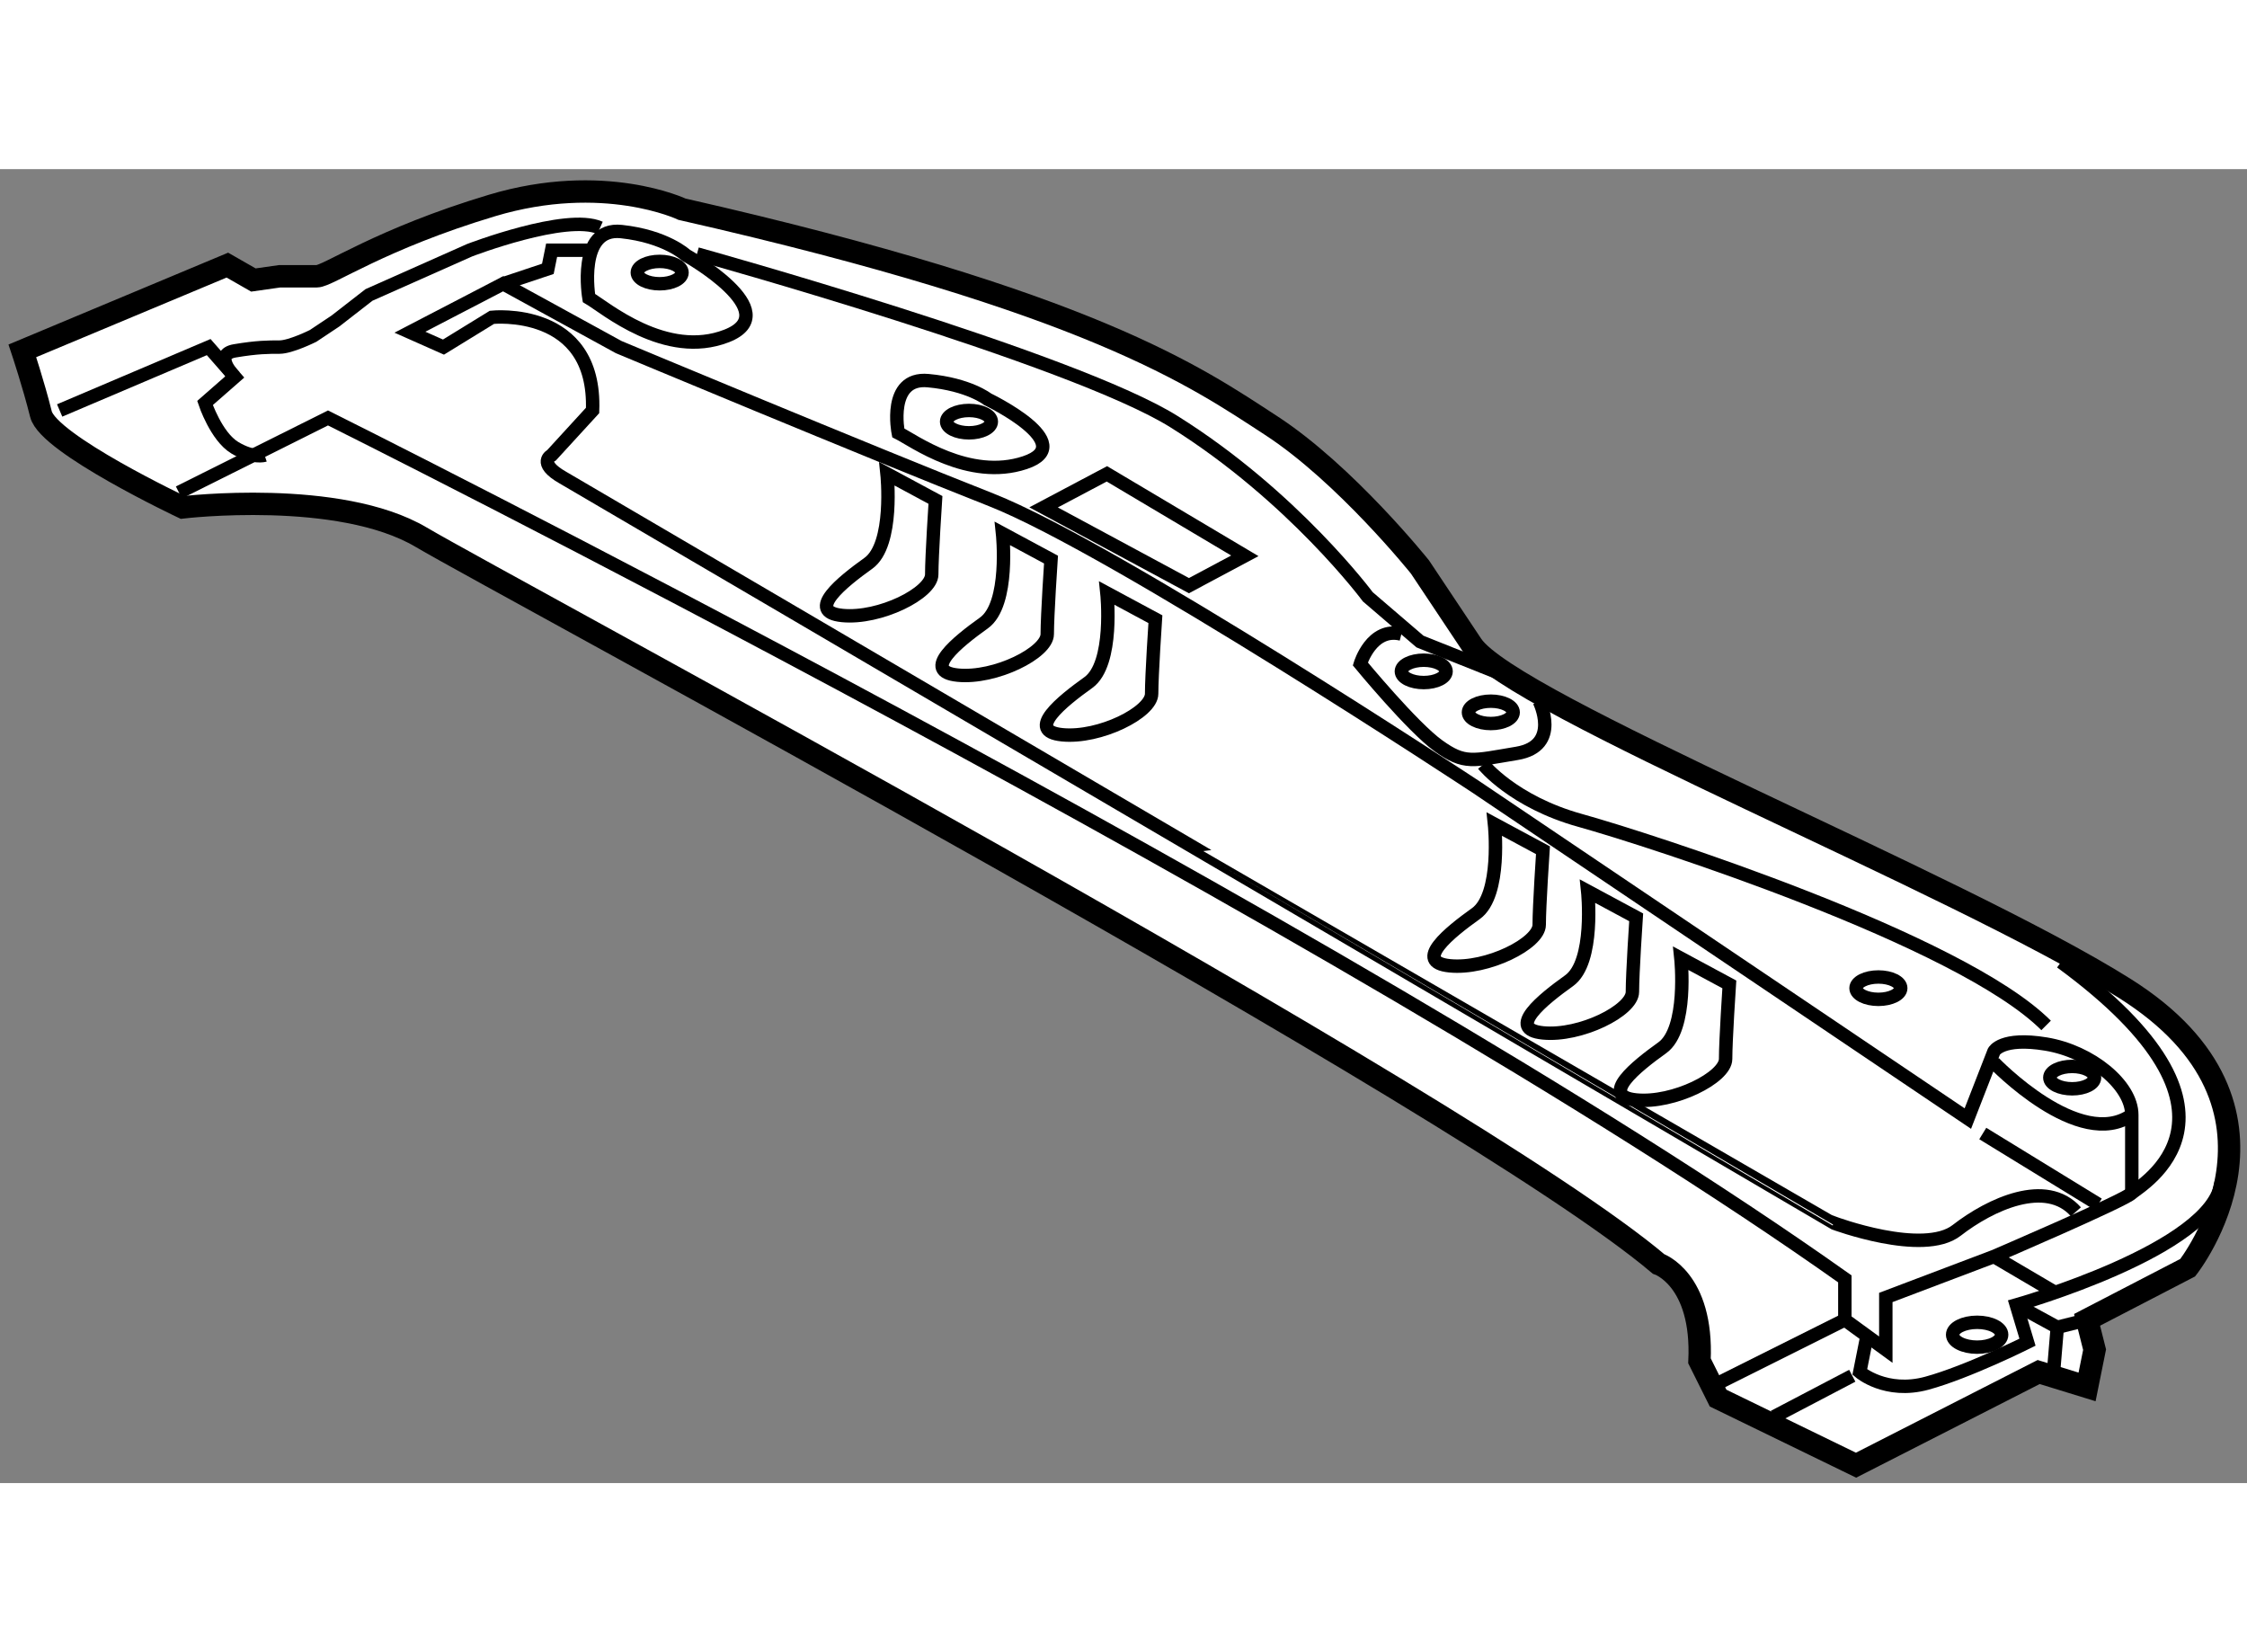
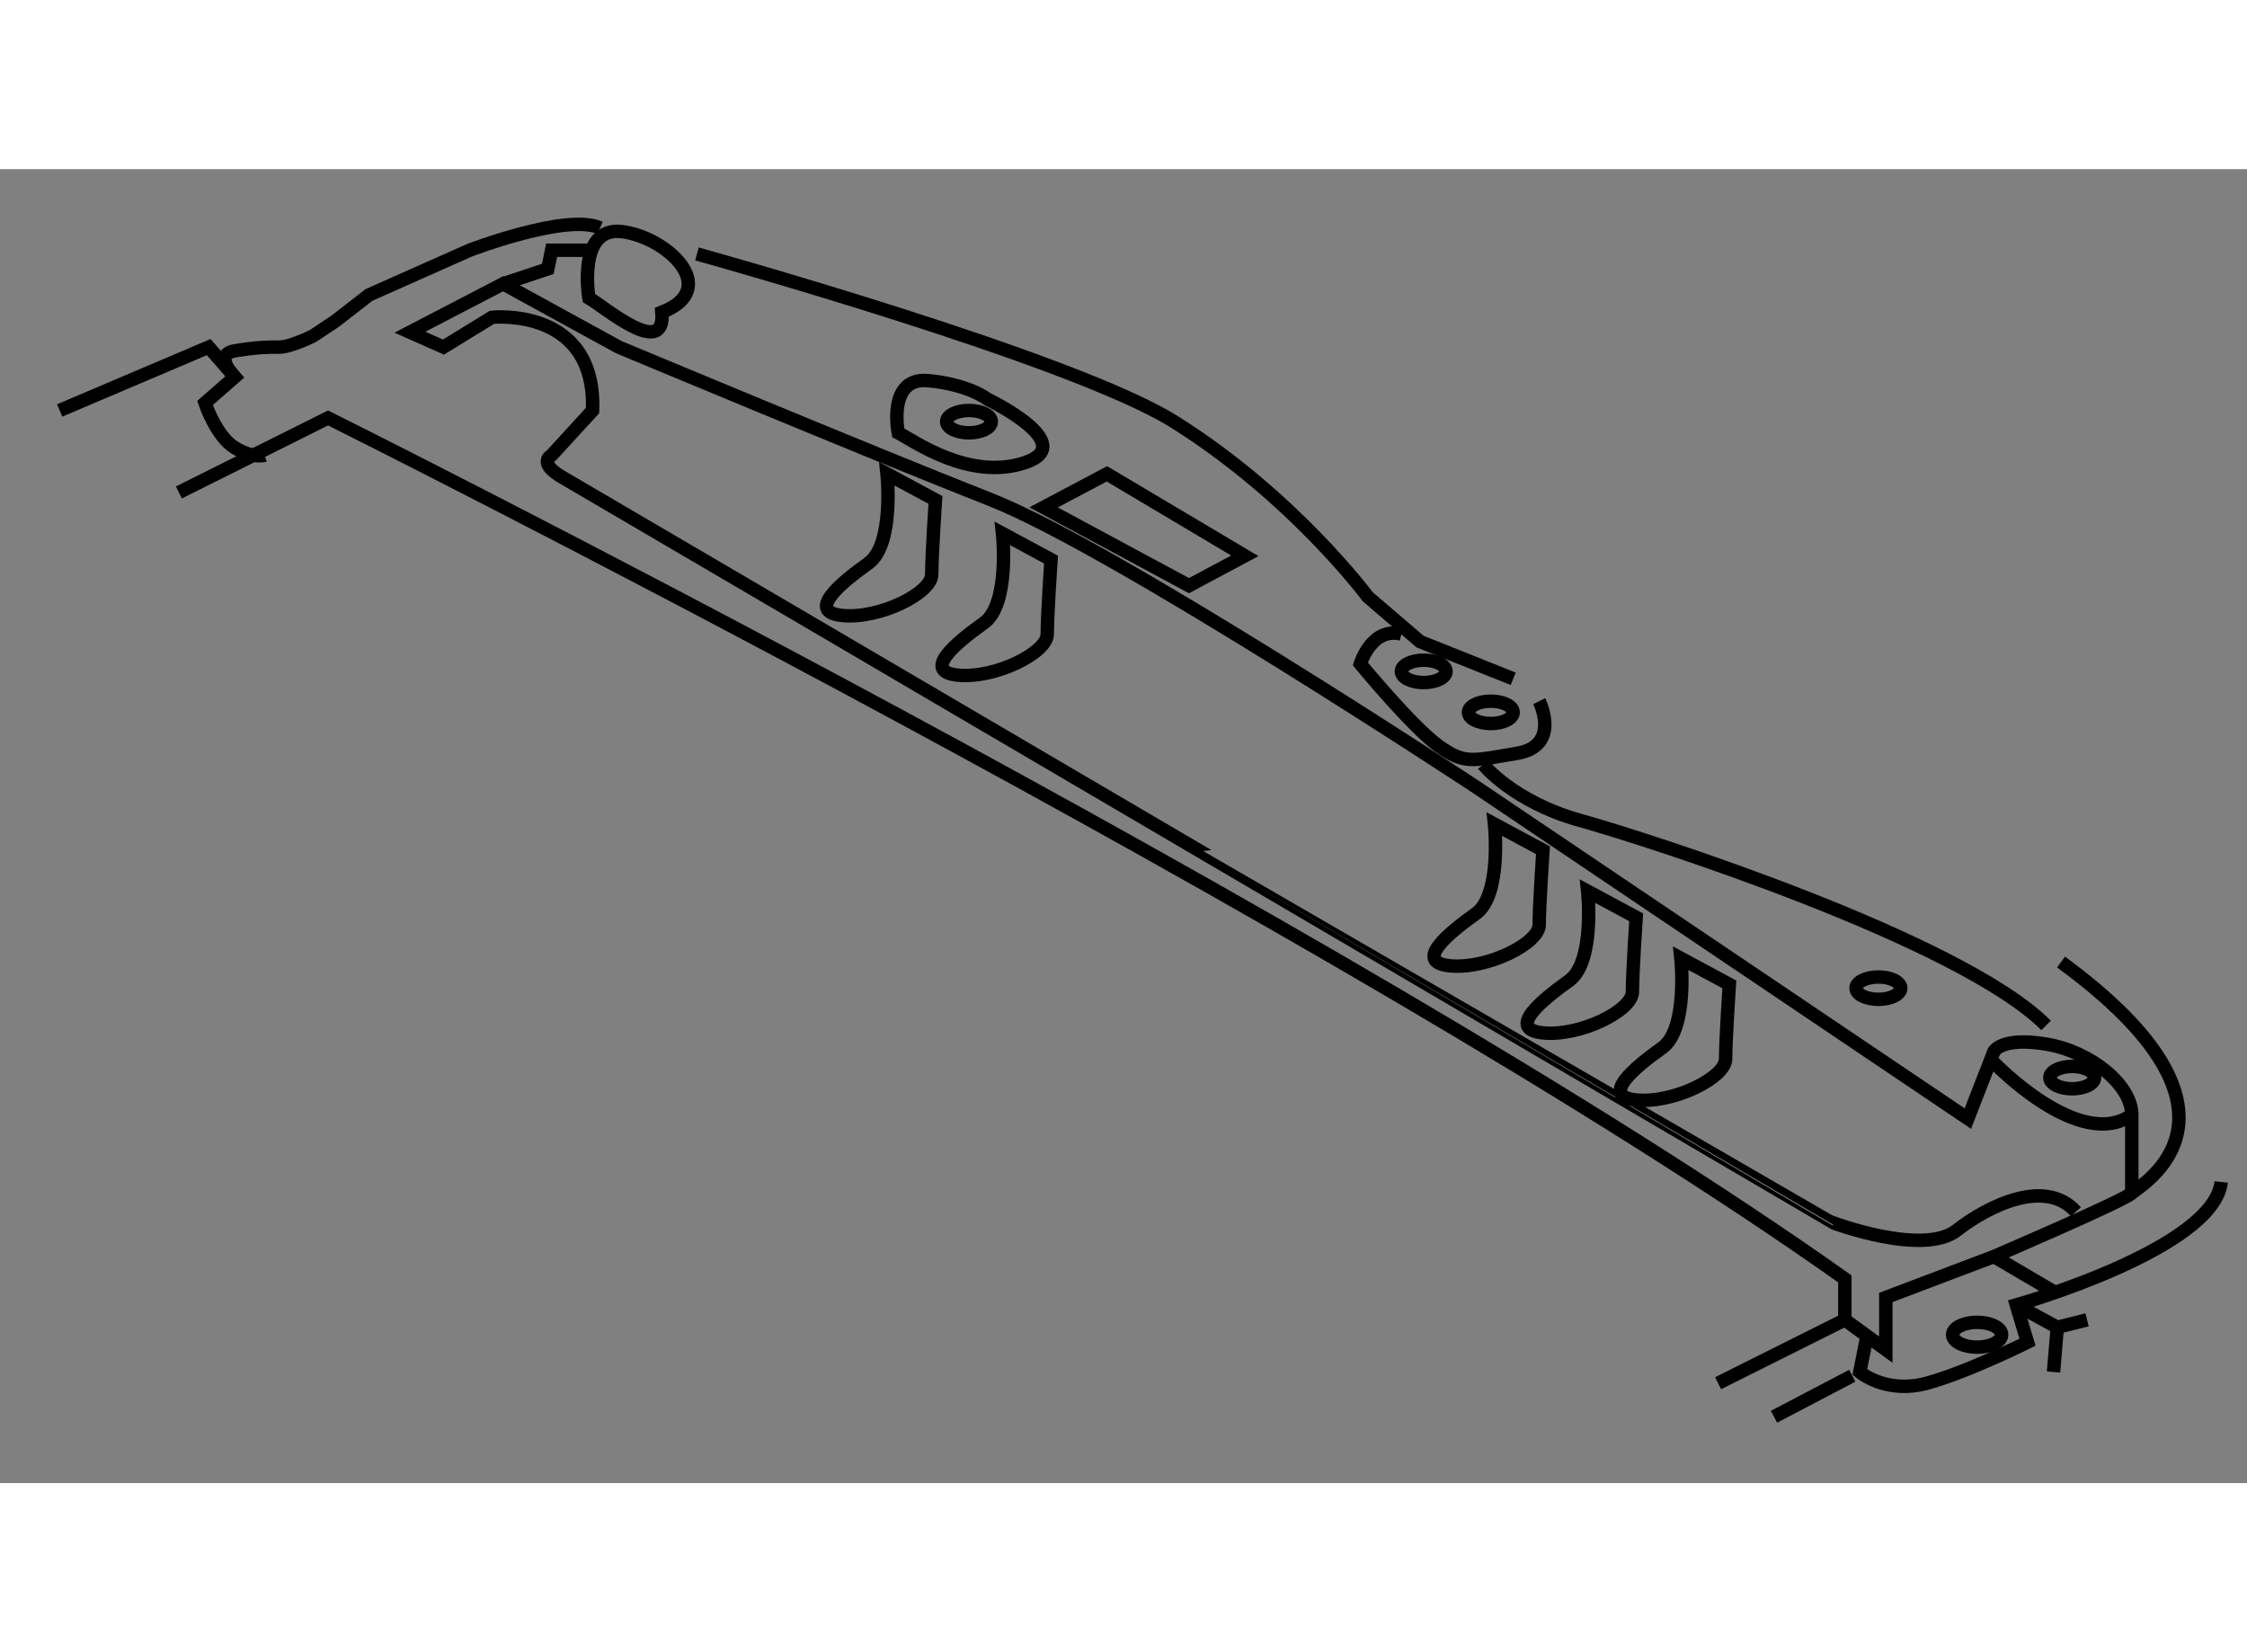
<svg xmlns="http://www.w3.org/2000/svg" version="1.1" x="0px" y="0px" width="244.8px" height="180px" viewBox="160.584 26.771 50.242 29.379" enable-background="new 0 0 244.8 180" xml:space="preserve">
  <rect x="160.584" y="26.771" width="50.242" height="29.379" fill="#808080" stroke="none" />
  <g>
-     <path fill="#FFFFFF" stroke="#000000" stroke-width="0.5" d="M175.834,27.667c0,0-1.75-0.833-4.25-0.083s-3.666,1.583-3.916,1.583     s-0.834,0-0.834,0l-0.584,0.083l-0.582-0.333l-4.584,1.917c0,0,0.25,0.749,0.416,1.416c0.168,0.667,3.168,2.084,3.168,2.084     S168.167,33.916,170,35c1.834,1.084,23.334,12.583,27.668,16.25c0,0,1,0.334,0.916,2.167L199,54.25l3.084,1.5l4.084-2.083     L207.25,54l0.168-0.833L207.25,52.5l2.25-1.166c0,0,2.834-3.584-1.416-6.25c-3.791-2.379-13.667-6.334-14.584-7.667l-1.166-1.75     c0,0-1.667-2.084-3.334-3.167C187.334,31.417,185,29.75,175.834,27.667z" />
    <path fill="none" stroke="#000000" stroke-width="0.3" d="M164.584,34l3.334-1.666c0,0,22.75,11.334,33.916,19.25V52.5     l0.916,0.667V52l2.418-0.916c0,0,2.916-1.25,3.082-1.417c0.168-0.167,3.084-1.751-1.582-5.167" />
    <path fill="none" stroke="#000000" stroke-width="0.3" d="M207,50.084c-0.666-0.75-1.916-0.167-2.666,0.416     s-2.75-0.166-2.75-0.166S173.75,34,173.168,33.667c-0.584-0.333-0.25-0.5-0.25-0.5l0.916-1c0.084-2.333-2.25-2.083-2.25-2.083     L170.5,30.75l-0.75-0.333l2.084-1.083l2.584,1.416c0,0,5.582,2.334,8.332,3.417s10.834,6.417,10.834,6.417l11,7.416l0.584-1.5     c0,0,0.166-0.332,1.166-0.166s1.916,0.916,1.916,1.583s0,1.75,0,1.75" />
    <path fill="none" stroke="#000000" stroke-width="0.3" d="M161.918,32.167l3.332-1.417l0.584,0.667L165.168,32     c0,0,0.25,0.75,0.666,1s0.666,0.167,0.666,0.167" />
    <path fill="none" stroke="#000000" stroke-width="0.3" d="M202.334,52.834l-0.166,0.833c0,0,0.583,0.5,1.5,0.25     c0.916-0.25,2.25-0.917,2.25-0.917l-0.25-0.833c0,0,4.416-1.25,4.582-2.75" />
    <path fill="none" stroke="#000000" stroke-width="0.3" d="M180.668,32.667c0,0-0.25-1.251,0.666-1.167s1.334,0.417,1.334,0.417     s2.082,1.001,0.832,1.417S181.001,32.834,180.668,32.667z" />
    <ellipse fill="none" stroke="#000000" stroke-width="0.3" cx="182.25" cy="32.417" rx="0.5" ry="0.25" />
-     <path fill="none" stroke="#000000" stroke-width="0.3" d="M173.752,29.652c0,0-0.271-1.592,0.725-1.485     c0.995,0.106,1.447,0.53,1.447,0.53s2.264,1.274,0.906,1.804C175.472,31.03,174.114,29.864,173.752,29.652z" />
-     <ellipse fill="none" stroke="#000000" stroke-width="0.3" cx="175.334" cy="29.084" rx="0.5" ry="0.25" />
+     <path fill="none" stroke="#000000" stroke-width="0.3" d="M173.752,29.652c0,0-0.271-1.592,0.725-1.485     s2.264,1.274,0.906,1.804C175.472,31.03,174.114,29.864,173.752,29.652z" />
    <ellipse fill="none" stroke="#000000" stroke-width="0.3" cx="192.418" cy="38.001" rx="0.5" ry="0.25" />
    <ellipse fill="none" stroke="#000000" stroke-width="0.3" cx="193.918" cy="38.917" rx="0.5" ry="0.25" />
    <ellipse fill="none" stroke="#000000" stroke-width="0.3" cx="206.917" cy="47.084" rx="0.5" ry="0.25" />
    <ellipse fill="none" stroke="#000000" stroke-width="0.3" cx="202.584" cy="45.084" rx="0.5" ry="0.25" />
    <path fill="none" stroke="#000000" stroke-width="0.3" d="M205.168,46.75c0,0,1.916,2,3.082,1.167" />
    <line fill="none" stroke="#000000" stroke-width="0.3" x1="201.834" y1="52.5" x2="199" y2="53.917" />
    <path fill="none" stroke="#000000" stroke-width="0.3" d="M194,41.417c0,0,0.168,1.583-0.416,2s-1.417,1.084-0.584,1.167     c0.834,0.083,2-0.5,2-0.917S195.084,42,195.084,42L194,41.417z" />
    <path fill="none" stroke="#000000" stroke-width="0.3" d="M196.084,42.917c0,0,0.167,1.583-0.416,2     c-0.584,0.417-1.418,1.084-0.584,1.167s2-0.5,2-0.917s0.084-1.667,0.084-1.667L196.084,42.917z" />
    <path fill="none" stroke="#000000" stroke-width="0.3" d="M198.168,44.417c0,0,0.166,1.583-0.417,2s-1.417,1.084-0.583,1.167     c0.833,0.083,2-0.5,2-0.917S199.251,45,199.251,45L198.168,44.417z" />
-     <path fill="none" stroke="#000000" stroke-width="0.3" d="M185.334,36.251c0,0,0.167,1.583-0.416,2     c-0.584,0.417-1.418,1.084-0.584,1.167s2-0.5,2-0.917s0.084-1.667,0.084-1.667L185.334,36.251z" />
    <path fill="none" stroke="#000000" stroke-width="0.3" d="M183,34.918c0,0,0.168,1.583-0.416,2s-1.417,1.084-0.584,1.167     c0.834,0.083,2-0.5,2-0.917s0.084-1.667,0.084-1.667L183,34.918z" />
    <path fill="none" stroke="#000000" stroke-width="0.3" d="M180.417,33.584c0,0,0.167,1.583-0.417,2     c-0.583,0.417-1.416,1.084-0.583,1.167s2-0.5,2-0.917s0.083-1.667,0.083-1.667L180.417,33.584z" />
    <path fill="none" stroke="#000000" stroke-width="0.3" d="M176.168,28.667c0,0,8.391,2.327,10.666,3.75     c2.666,1.667,4.334,3.917,4.334,3.917l1.166,1l2.084,0.833" />
    <path fill="none" stroke="#000000" stroke-width="0.3" d="M195,38.667c0,0,0.5,1.001-0.5,1.167s-1.166,0.25-1.75-0.167     c-0.582-0.417-1.75-1.833-1.75-1.833s0.251-0.834,0.918-0.667" />
    <path fill="none" stroke="#000000" stroke-width="0.3" d="M165.834,31.417c0,0-0.5-0.499,0-0.583s0.75-0.084,1-0.084     s0.75-0.25,0.75-0.25l0.5-0.333l0.75-0.583l2.25-1c0,0,2.166-0.833,2.916-0.5" />
-     <line fill="none" stroke="#000000" stroke-width="0.3" x1="204.918" y1="48.334" x2="207.5" y2="49.917" />
    <line fill="none" stroke="#000000" stroke-width="0.3" x1="206.584" y1="51.917" x2="205.168" y2="51.084" />
    <ellipse fill="none" stroke="#000000" stroke-width="0.3" cx="204.792" cy="52.833" rx="0.548" ry="0.278" />
    <line fill="none" stroke="#000000" stroke-width="0.3" x1="200.25" y1="54.667" x2="202" y2="53.75" />
    <polyline fill="none" stroke="#000000" stroke-width="0.3" points="206.5,53.667 206.584,52.667 205.668,52.167   " />
    <line fill="none" stroke="#000000" stroke-width="0.3" x1="207.25" y1="52.5" x2="206.584" y2="52.667" />
    <polyline fill="none" stroke="#000000" stroke-width="0.3" points="171.834,29.334 172.834,29 172.918,28.584 173.75,28.584   " />
    <polygon fill="none" stroke="#000000" stroke-width="0.3" points="185.334,33.584 183.918,34.334 187.168,36.084 188.418,35.417        " />
    <path fill="none" stroke="#000000" stroke-width="0.3" d="M193.75,40.084c0,0,0.668,0.834,2.168,1.25s8.5,2.666,10.416,4.583" />
  </g>
</svg>